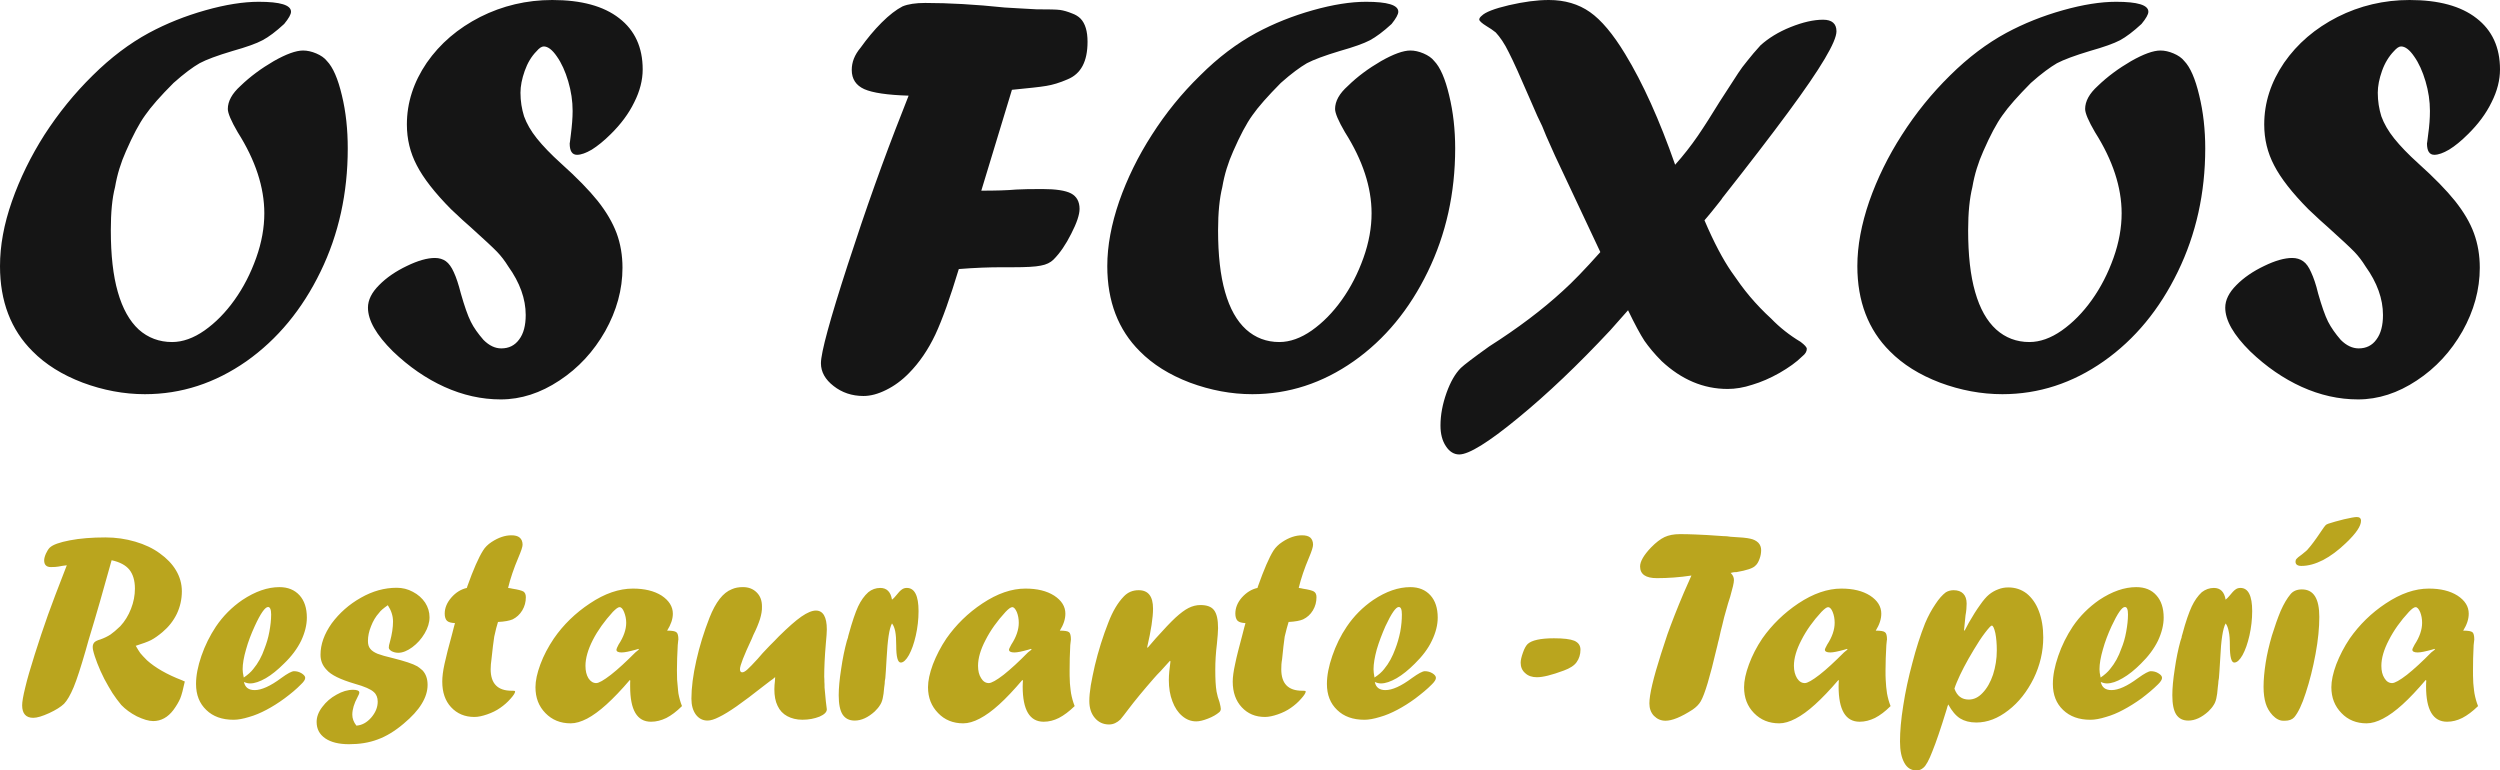
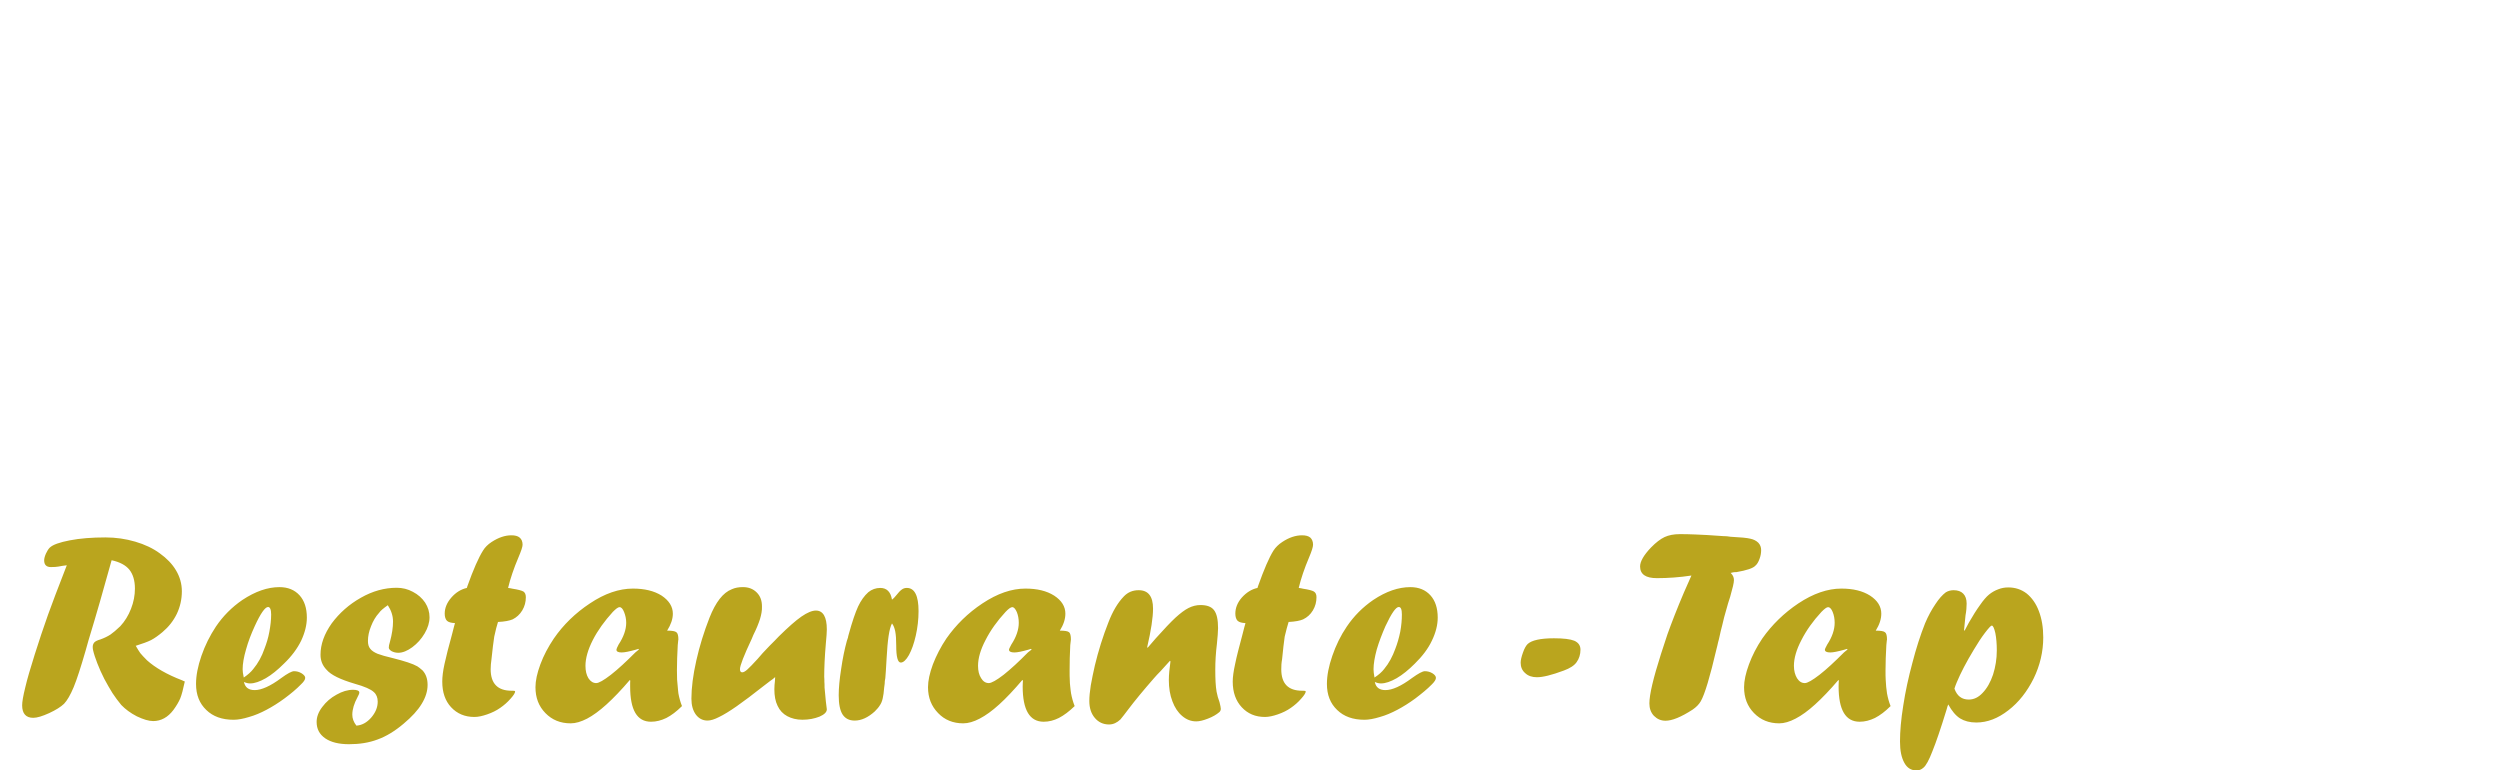
<svg xmlns="http://www.w3.org/2000/svg" version="1.1" id="Capa_1" x="0px" y="0px" width="259.535px" height="79.982px" viewBox="0 0 259.535 79.982" enable-background="new 0 0 259.535 79.982" xml:space="preserve">
  <g>
-     <path fill="#151515" d="M18.016,8.611c-1.354,1.353-2.334,2.47-2.943,3.349c-0.626,0.863-1.286,2.115-1.996,3.739   c-0.524,1.167-0.914,2.419-1.134,3.722c-0.304,1.167-0.439,2.656-0.439,4.483c0,2.571,0.236,4.703,0.727,6.411   c0.491,1.726,1.218,3.012,2.166,3.891c0.964,0.863,2.132,1.303,3.468,1.303c1.1,0,2.233-0.406,3.367-1.201   c1.15-0.812,2.182-1.861,3.112-3.164c0.931-1.302,1.675-2.757,2.25-4.364c0.575-1.607,0.846-3.164,0.846-4.635   c0-2.69-0.913-5.498-2.757-8.408c-0.693-1.184-1.032-1.996-1.032-2.419c0-0.812,0.44-1.607,1.319-2.402   c0.999-0.964,2.148-1.811,3.451-2.571c1.286-0.728,2.301-1.1,3.045-1.1c0.423,0,0.897,0.102,1.37,0.305   c0.474,0.203,0.846,0.457,1.1,0.778c0.625,0.643,1.15,1.844,1.556,3.57c0.423,1.725,0.609,3.569,0.609,5.515   c0,4.618-0.93,8.898-2.825,12.789c-1.895,3.908-4.466,7.021-7.697,9.304c-3.248,2.267-6.75,3.417-10.539,3.417   c-2.166,0-4.331-0.406-6.462-1.201c-2.131-0.812-3.857-1.895-5.193-3.248C1.133,34.24,0,31.279,0,27.625   c0-2.115,0.406-4.348,1.235-6.716c0.829-2.369,1.962-4.686,3.383-6.919c1.455-2.25,3.113-4.297,5.007-6.158   c1.895-1.878,3.84-3.333,5.836-4.416c1.827-0.981,3.772-1.759,5.87-2.351c2.097-0.592,3.941-0.88,5.531-0.88   c2.233,0,3.35,0.338,3.35,1.032c0,0.271-0.237,0.693-0.71,1.269c-0.863,0.795-1.607,1.354-2.25,1.692   c-0.626,0.338-1.675,0.71-3.113,1.116c-1.59,0.474-2.724,0.896-3.417,1.269C20.013,6.97,19.116,7.63,18.016,8.611L18.016,8.611z    M46.825,21.721c-1.691-1.708-2.876-3.231-3.553-4.551c-0.693-1.319-1.032-2.724-1.032-4.246c0-2.267,0.694-4.398,2.064-6.411   c1.387-1.996,3.231-3.569,5.549-4.754C52.171,0.592,54.674,0,57.331,0c3.011,0,5.329,0.626,6.953,1.895   c1.624,1.252,2.436,3.028,2.436,5.312c0,1.1-0.288,2.25-0.879,3.417c-0.575,1.185-1.404,2.284-2.436,3.299   c-0.694,0.694-1.371,1.235-1.962,1.607c-0.609,0.355-1.117,0.541-1.54,0.541c-0.508,0-0.761-0.389-0.761-1.184   c0,0.034,0.051-0.288,0.119-0.896c0.118-0.93,0.186-1.759,0.186-2.47c0-1.032-0.152-2.047-0.457-3.079s-0.693-1.895-1.184-2.588   c-0.474-0.694-0.931-1.032-1.354-1.032c-0.22,0-0.474,0.169-0.744,0.491c-0.542,0.542-0.947,1.235-1.235,2.047   s-0.44,1.573-0.44,2.267c0,0.879,0.135,1.691,0.373,2.453c0.27,0.744,0.71,1.522,1.336,2.301c0.626,0.778,1.455,1.641,2.504,2.588   c1.641,1.472,2.91,2.774,3.806,3.891c0.896,1.133,1.54,2.233,1.962,3.35c0.406,1.1,0.609,2.3,0.609,3.586   c0,2.267-0.609,4.466-1.793,6.581c-1.201,2.115-2.774,3.823-4.753,5.126c-1.962,1.302-3.992,1.962-6.09,1.962   c-1.996,0-3.942-0.439-5.854-1.303c-1.895-0.863-3.67-2.081-5.345-3.688c-1.726-1.709-2.588-3.214-2.588-4.534   c0-0.795,0.389-1.573,1.15-2.334c0.778-0.795,1.759-1.455,2.893-1.996c1.15-0.559,2.115-0.829,2.91-0.829   c0.44,0,0.829,0.119,1.134,0.338c0.304,0.22,0.592,0.609,0.829,1.15c0.254,0.541,0.491,1.269,0.728,2.199   c0.372,1.302,0.71,2.284,1.032,2.926c0.305,0.626,0.761,1.252,1.319,1.895c0.592,0.592,1.201,0.88,1.844,0.88   c0.795,0,1.404-0.305,1.861-0.93c0.457-0.609,0.677-1.455,0.677-2.538c0-1.675-0.609-3.367-1.811-5.042   c-0.355-0.575-0.744-1.083-1.167-1.522c-0.423-0.439-1.336-1.286-2.74-2.554C48.433,23.227,47.755,22.601,46.825,21.721   L46.825,21.721z M93.667,11.622l0.66-1.691c-2.182-0.067-3.722-0.288-4.602-0.677c-0.862-0.389-1.302-1.049-1.302-1.996   c0-0.795,0.288-1.557,0.914-2.301c0.677-0.947,1.404-1.827,2.182-2.605c0.795-0.795,1.522-1.353,2.182-1.691   c0.575-0.237,1.354-0.355,2.352-0.355c2.419,0,5.177,0.152,8.255,0.474c0.694,0.034,1.286,0.067,1.759,0.102   c0.474,0.017,0.981,0.051,1.522,0.084c1.303,0,2.115,0.017,2.47,0.068c0.355,0.051,0.778,0.169,1.269,0.372   c0.321,0.118,0.609,0.288,0.846,0.524c0.491,0.507,0.728,1.319,0.728,2.402c0,2.047-0.677,3.333-2.081,3.908   c-0.812,0.355-1.556,0.575-2.199,0.677c-0.66,0.118-1.861,0.236-3.569,0.406l-3.18,10.471c1.505,0,2.707-0.034,3.637-0.118   c0.592-0.034,1.489-0.051,2.69-0.051c1.404,0,2.418,0.152,2.994,0.457c0.576,0.305,0.88,0.846,0.88,1.607   c0,0.592-0.288,1.455-0.863,2.571c-0.558,1.116-1.167,2.013-1.844,2.689c-0.305,0.305-0.745,0.524-1.32,0.626   c-0.558,0.119-1.522,0.169-2.893,0.169h-0.406h-0.728c-1.32,0-2.808,0.051-4.483,0.187c-0.896,2.96-1.708,5.244-2.436,6.8   c-0.745,1.573-1.658,2.91-2.74,4.009c-0.745,0.761-1.54,1.336-2.369,1.743c-0.846,0.422-1.624,0.626-2.352,0.626   c-1.201,0-2.233-0.355-3.096-1.032c-0.879-0.677-1.319-1.472-1.319-2.368c0-1.1,0.93-4.517,2.792-10.252   C89.878,21.721,91.756,16.443,93.667,11.622L93.667,11.622z M132.965,8.611c-1.336,1.353-2.334,2.47-2.944,3.349   c-0.625,0.863-1.285,2.115-1.996,3.739c-0.524,1.167-0.913,2.419-1.133,3.722c-0.288,1.167-0.439,2.656-0.439,4.483   c0,2.571,0.237,4.703,0.728,6.411c0.49,1.726,1.218,3.012,2.182,3.891c0.964,0.863,2.115,1.303,3.451,1.303   c1.1,0,2.233-0.406,3.367-1.201c1.15-0.812,2.182-1.861,3.112-3.164c0.931-1.302,1.675-2.757,2.25-4.364   c0.575-1.607,0.846-3.164,0.846-4.635c0-2.69-0.914-5.498-2.757-8.408c-0.694-1.184-1.032-1.996-1.032-2.419   c0-0.812,0.44-1.607,1.336-2.402c0.981-0.964,2.131-1.811,3.435-2.571c1.286-0.728,2.3-1.1,3.044-1.1   c0.44,0,0.897,0.102,1.371,0.305c0.473,0.203,0.846,0.457,1.099,0.778c0.626,0.643,1.15,1.844,1.557,3.57   c0.422,1.725,0.626,3.569,0.626,5.515c0,4.618-0.948,8.898-2.842,12.789c-1.895,3.908-4.449,7.021-7.697,9.304   c-3.231,2.267-6.75,3.417-10.522,3.417c-2.182,0-4.331-0.406-6.479-1.201c-2.131-0.812-3.857-1.895-5.193-3.248   c-2.25-2.233-3.383-5.194-3.383-8.848c0-2.115,0.423-4.348,1.235-6.716c0.829-2.369,1.962-4.686,3.4-6.919   c1.438-2.25,3.096-4.297,5.007-6.158c1.878-1.878,3.823-3.333,5.819-4.416c1.827-0.981,3.772-1.759,5.87-2.351   c2.098-0.592,3.942-0.88,5.532-0.88c2.233,0,3.349,0.338,3.349,1.032c0,0.271-0.237,0.693-0.693,1.269   c-0.863,0.795-1.624,1.354-2.25,1.692c-0.643,0.338-1.691,0.71-3.129,1.116c-1.574,0.474-2.707,0.896-3.417,1.269   C134.978,6.97,134.064,7.63,132.965,8.611L132.965,8.611z M160.522,14.125l-0.423-1.032c-0.236-0.457-0.677-1.404-1.269-2.808   c-0.999-2.318-1.726-3.941-2.199-4.855c-0.44-0.914-0.914-1.59-1.354-2.064c-0.271-0.22-0.592-0.44-0.964-0.66   c-0.491-0.305-0.745-0.542-0.745-0.677c0-0.136,0.102-0.271,0.271-0.406c0.355-0.355,1.286-0.728,2.809-1.083   C158.188,0.186,159.558,0,160.793,0c1.658,0,3.079,0.423,4.263,1.252c1.185,0.829,2.402,2.284,3.654,4.348   c1.844,3.028,3.569,6.851,5.193,11.503c0.862-0.964,1.641-1.962,2.352-2.995c0.693-1.015,1.455-2.216,2.283-3.569   c1.049-1.624,1.692-2.622,1.929-2.977c0.237-0.373,0.559-0.795,0.947-1.269c0.372-0.474,0.829-1.015,1.354-1.59   c0.829-0.744,1.861-1.387,3.13-1.895c1.269-0.507,2.385-0.761,3.366-0.761c0.914,0,1.387,0.406,1.387,1.201   c0,0.542-0.405,1.489-1.218,2.859c-0.812,1.37-2.081,3.231-3.807,5.565c-1.708,2.318-3.992,5.295-6.834,8.898   c-0.017,0.068-0.169,0.237-0.389,0.524c-0.22,0.271-0.474,0.592-0.744,0.93c-0.288,0.338-0.508,0.626-0.711,0.846   c0.981,2.3,1.929,4.077,2.791,5.329c0.643,0.931,1.269,1.81,1.945,2.605s1.404,1.557,2.183,2.267   c0.896,0.93,1.929,1.743,3.062,2.419c0.423,0.322,0.643,0.559,0.643,0.728c0,0.271-0.151,0.524-0.473,0.778   c-0.609,0.609-1.405,1.167-2.369,1.725c-0.964,0.542-1.895,0.948-2.808,1.218c-0.914,0.304-1.776,0.44-2.571,0.44   c-2.504,0-4.787-0.964-6.852-2.893c-0.761-0.761-1.336-1.472-1.776-2.098c-0.423-0.643-0.999-1.708-1.709-3.18l-1.844,2.081   c-3.35,3.586-6.547,6.631-9.609,9.135c-3.045,2.504-5.075,3.756-6.073,3.756c-0.541,0-1.015-0.288-1.387-0.863   c-0.372-0.558-0.559-1.269-0.559-2.131c0-1.133,0.22-2.25,0.626-3.4c0.406-1.133,0.897-1.996,1.489-2.588   c0.354-0.338,1.336-1.083,2.943-2.233c2.978-1.895,5.532-3.823,7.646-5.769c0.964-0.863,2.267-2.199,3.891-4.026l-4.703-9.998   L160.522,14.125z M210.832,8.611c-1.336,1.353-2.334,2.47-2.943,3.349c-0.626,0.863-1.285,2.115-1.996,3.739   c-0.524,1.167-0.913,2.419-1.133,3.722c-0.288,1.167-0.44,2.656-0.44,4.483c0,2.571,0.236,4.703,0.728,6.411   c0.49,1.726,1.218,3.012,2.183,3.891c0.964,0.863,2.114,1.303,3.45,1.303c1.1,0,2.233-0.406,3.366-1.201   c1.15-0.812,2.183-1.861,3.113-3.164c0.931-1.302,1.675-2.757,2.25-4.364c0.575-1.607,0.846-3.164,0.846-4.635   c0-2.69-0.913-5.498-2.757-8.408c-0.694-1.184-1.032-1.996-1.032-2.419c0-0.812,0.439-1.607,1.319-2.402   c0.998-0.964,2.148-1.811,3.451-2.571c1.285-0.728,2.3-1.1,3.045-1.1c0.439,0,0.896,0.102,1.37,0.305s0.846,0.457,1.1,0.778   c0.626,0.643,1.15,1.844,1.557,3.57c0.423,1.725,0.626,3.569,0.626,5.515c0,4.618-0.948,8.898-2.843,12.789   c-1.895,3.908-4.449,7.021-7.697,9.304c-3.23,2.267-6.749,3.417-10.521,3.417c-2.183,0-4.348-0.406-6.479-1.201   c-2.131-0.812-3.857-1.895-5.193-3.248c-2.25-2.233-3.383-5.194-3.383-8.848c0-2.115,0.422-4.348,1.234-6.716   c0.829-2.369,1.963-4.686,3.4-6.919c1.438-2.25,3.096-4.297,4.99-6.158c1.895-1.878,3.84-3.333,5.836-4.416   c1.827-0.981,3.772-1.759,5.871-2.351c2.098-0.592,3.941-0.88,5.531-0.88c2.233,0,3.35,0.338,3.35,1.032   c0,0.271-0.237,0.693-0.711,1.269c-0.862,0.795-1.606,1.354-2.232,1.692c-0.643,0.338-1.692,0.71-3.13,1.116   c-1.573,0.474-2.706,0.896-3.417,1.269C212.845,6.97,211.932,7.63,210.832,8.611L210.832,8.611z M239.642,21.721   c-1.692-1.708-2.876-3.231-3.553-4.551c-0.693-1.319-1.031-2.724-1.031-4.246c0-2.267,0.693-4.398,2.063-6.411   c1.387-1.996,3.23-3.569,5.549-4.754C244.987,0.592,247.49,0,250.146,0c3.011,0,5.329,0.626,6.952,1.895   c1.625,1.252,2.437,3.028,2.437,5.312c0,1.1-0.287,2.25-0.88,3.417c-0.575,1.185-1.403,2.284-2.436,3.299   c-0.693,0.694-1.354,1.235-1.962,1.607c-0.609,0.355-1.117,0.541-1.54,0.541c-0.507,0-0.762-0.389-0.762-1.184   c0,0.034,0.051-0.288,0.119-0.896c0.136-0.93,0.187-1.759,0.187-2.47c0-1.032-0.152-2.047-0.457-3.079s-0.693-1.895-1.185-2.588   c-0.474-0.694-0.93-1.032-1.354-1.032c-0.22,0-0.457,0.169-0.744,0.491c-0.524,0.542-0.947,1.235-1.234,2.047   c-0.288,0.812-0.44,1.573-0.44,2.267c0,0.879,0.135,1.691,0.372,2.453c0.271,0.744,0.711,1.522,1.337,2.301   c0.626,0.778,1.454,1.641,2.504,2.588c1.641,1.472,2.909,2.774,3.806,3.891c0.896,1.133,1.557,2.233,1.963,3.35   c0.405,1.1,0.608,2.3,0.608,3.586c0,2.267-0.608,4.466-1.793,6.581c-1.201,2.115-2.774,3.823-4.753,5.126   c-1.963,1.302-3.993,1.962-6.091,1.962c-1.996,0-3.941-0.439-5.853-1.303c-1.895-0.863-3.671-2.081-5.347-3.688   c-1.725-1.709-2.588-3.214-2.588-4.534c0-0.795,0.39-1.573,1.15-2.334c0.778-0.795,1.76-1.455,2.894-1.996   c1.149-0.559,2.114-0.829,2.909-0.829c0.439,0,0.829,0.119,1.133,0.338c0.322,0.22,0.593,0.609,0.829,1.15   c0.254,0.541,0.508,1.269,0.728,2.199c0.372,1.302,0.711,2.284,1.032,2.926c0.321,0.626,0.761,1.252,1.319,1.895   c0.592,0.592,1.218,0.88,1.86,0.88c0.778,0,1.404-0.305,1.845-0.93c0.456-0.609,0.676-1.455,0.676-2.538   c0-1.675-0.608-3.367-1.81-5.042c-0.355-0.575-0.744-1.083-1.167-1.522c-0.423-0.439-1.337-1.286-2.741-2.554   C241.248,23.227,240.571,22.601,239.642,21.721L239.642,21.721z" />
    <path fill="#BAA51E" d="M6.563,59.648l0.372-0.964c-0.288,0.034-0.575,0.068-0.879,0.135c-0.186,0.034-0.44,0.051-0.778,0.051   c-0.457,0-0.693-0.236-0.693-0.693c0-0.204,0.067-0.44,0.186-0.71c0.118-0.254,0.253-0.474,0.389-0.609   c0.338-0.322,1.032-0.559,2.081-0.762s2.284-0.304,3.705-0.304c1.083,0,2.115,0.152,3.096,0.44   c0.981,0.287,1.844,0.693,2.554,1.218c0.71,0.507,1.286,1.099,1.675,1.759c0.406,0.677,0.609,1.405,0.609,2.183   c0,0.829-0.186,1.624-0.524,2.335c-0.355,0.727-0.846,1.353-1.489,1.895c-0.423,0.355-0.829,0.643-1.184,0.829   c-0.372,0.186-0.896,0.372-1.59,0.592c0.187,0.321,0.338,0.575,0.474,0.761c0.136,0.169,0.373,0.423,0.694,0.744   c0.846,0.761,2.064,1.472,3.654,2.08c0.068,0.035,0.169,0.086,0.271,0.119c-0.169,0.795-0.322,1.388-0.474,1.759   c-0.152,0.355-0.389,0.762-0.711,1.201c-0.575,0.762-1.286,1.15-2.097,1.15c-0.457,0-1.015-0.169-1.692-0.49   c-0.66-0.338-1.201-0.744-1.624-1.184c-0.321-0.39-0.626-0.796-0.914-1.235c-0.271-0.439-0.558-0.931-0.846-1.472   c-0.288-0.559-0.524-1.1-0.728-1.624c-0.203-0.524-0.355-0.981-0.44-1.37c-0.017-0.085-0.034-0.187-0.034-0.322   c0-0.203,0.068-0.355,0.169-0.474c0.119-0.118,0.322-0.22,0.626-0.304c0.423-0.152,0.762-0.322,1.049-0.508   c0.27-0.186,0.609-0.474,1.015-0.862c0.474-0.508,0.846-1.117,1.116-1.811c0.271-0.693,0.406-1.387,0.406-2.098   c0-0.846-0.203-1.489-0.575-1.962c-0.389-0.473-0.998-0.795-1.844-0.981c-0.812,2.943-1.607,5.718-2.402,8.323l-0.305,1.083   c-0.49,1.691-0.896,2.96-1.234,3.773c-0.339,0.812-0.677,1.387-0.999,1.725c-0.338,0.321-0.846,0.643-1.54,0.965   c-0.71,0.321-1.251,0.49-1.658,0.49c-0.761,0-1.15-0.439-1.15-1.303c0-0.355,0.102-0.964,0.321-1.844   c0.203-0.88,0.541-2.014,0.981-3.417c0.44-1.421,0.914-2.791,1.387-4.144C5.481,62.457,6.005,61.069,6.563,59.648L6.563,59.648z    M25.307,70.339c0.423-0.287,0.761-0.592,0.981-0.879c0.507-0.609,0.896-1.319,1.167-2.115c0.203-0.524,0.389-1.099,0.508-1.759   c0.118-0.644,0.186-1.235,0.186-1.793c0-0.524-0.118-0.778-0.321-0.778c-0.304,0-0.778,0.66-1.387,1.997   c-0.373,0.812-0.677,1.606-0.897,2.401c-0.237,0.813-0.355,1.506-0.355,2.064C25.189,69.68,25.223,69.967,25.307,70.339   L25.307,70.339z M25.324,70.796c0.119,0.559,0.474,0.846,1.117,0.846c0.693,0,1.624-0.406,2.757-1.252   c0.643-0.474,1.1-0.71,1.319-0.71c0.288,0,0.542,0.067,0.795,0.22c0.237,0.152,0.373,0.305,0.373,0.474s-0.136,0.39-0.423,0.659   c-0.49,0.508-1.065,0.981-1.725,1.472c-0.643,0.474-1.269,0.863-1.878,1.185s-1.201,0.575-1.81,0.745   c-0.609,0.186-1.133,0.287-1.607,0.287c-1.185,0-2.132-0.339-2.825-1.016c-0.71-0.677-1.066-1.572-1.066-2.706   c0-0.862,0.186-1.827,0.558-2.91c0.373-1.082,0.88-2.098,1.506-3.044c0.745-1.1,1.658-2.014,2.741-2.758   c1.353-0.896,2.622-1.336,3.857-1.336c0.879,0,1.573,0.288,2.081,0.846c0.507,0.558,0.761,1.336,0.761,2.317   c0,0.761-0.203,1.573-0.592,2.402c-0.406,0.829-0.998,1.625-1.793,2.385c-0.643,0.643-1.269,1.15-1.877,1.505   c-0.626,0.356-1.167,0.542-1.624,0.542C25.764,70.949,25.544,70.898,25.324,70.796L25.324,70.796z M36.997,75.33   c0.558-0.033,1.066-0.305,1.522-0.812c0.457-0.524,0.693-1.083,0.693-1.675c0-0.423-0.135-0.761-0.406-0.998   c-0.304-0.287-0.947-0.575-1.979-0.863c-1.489-0.439-2.47-0.913-2.927-1.454c-0.423-0.44-0.626-0.947-0.626-1.557   c0-1.083,0.389-2.165,1.167-3.265c0.795-1.066,1.793-1.962,3.028-2.656c1.218-0.693,2.453-1.032,3.705-1.032   c0.609,0,1.167,0.135,1.691,0.423c0.524,0.271,0.947,0.643,1.269,1.117c0.304,0.473,0.457,0.981,0.457,1.522   c0,0.541-0.169,1.1-0.507,1.675s-0.762,1.048-1.286,1.438c-0.508,0.373-0.998,0.575-1.455,0.575c-0.271,0-0.49-0.067-0.693-0.169   c-0.187-0.118-0.288-0.237-0.288-0.372s0.034-0.338,0.118-0.592c0.22-0.812,0.321-1.505,0.321-2.114   c0-0.592-0.186-1.15-0.541-1.692c-0.457,0.322-0.762,0.575-0.896,0.778c-0.372,0.406-0.643,0.88-0.846,1.405   c-0.22,0.541-0.321,1.048-0.321,1.522c0,0.339,0.067,0.609,0.237,0.812c0.152,0.203,0.406,0.373,0.761,0.524   c0.355,0.135,0.88,0.288,1.607,0.457c1.201,0.304,2.047,0.575,2.521,0.846c0.119,0.084,0.305,0.203,0.542,0.423   c0.355,0.389,0.524,0.88,0.524,1.506c0,0.643-0.203,1.302-0.609,1.962c-0.406,0.677-1.032,1.354-1.878,2.064   c-0.896,0.761-1.81,1.319-2.707,1.641c-0.896,0.338-1.878,0.49-2.96,0.49c-1.049,0-1.878-0.202-2.47-0.608   c-0.609-0.424-0.896-0.981-0.896-1.709c0-0.507,0.186-1.031,0.592-1.557c0.389-0.524,0.88-0.947,1.472-1.269   c0.592-0.339,1.167-0.508,1.725-0.508c0.423,0,0.643,0.102,0.643,0.288c0,0.102-0.068,0.254-0.186,0.474   c-0.355,0.659-0.542,1.269-0.542,1.827C36.574,74.585,36.709,74.958,36.997,75.33L36.997,75.33z M48.466,61.035l0.051-0.169   c0.626-1.759,1.167-2.978,1.624-3.705c0.203-0.338,0.507-0.643,0.896-0.896c0.727-0.474,1.404-0.693,2.047-0.693   c0.372,0,0.66,0.067,0.863,0.236s0.304,0.423,0.304,0.744c0,0.221-0.152,0.66-0.439,1.336c-0.474,1.117-0.829,2.166-1.066,3.146   c0.169,0.017,0.321,0.051,0.474,0.084c0.559,0.085,0.931,0.187,1.116,0.288c0.169,0.118,0.254,0.304,0.254,0.592   c0,0.491-0.118,0.947-0.372,1.37c-0.254,0.423-0.592,0.727-0.998,0.93c-0.321,0.136-0.812,0.237-1.522,0.271   c-0.118,0.372-0.254,0.879-0.389,1.522c-0.084,0.559-0.186,1.336-0.288,2.352c-0.051,0.355-0.084,0.693-0.084,1.032   c0,1.488,0.728,2.232,2.165,2.232h0.085h0.051c0.169,0,0.237,0.018,0.237,0.085c0,0.136-0.152,0.389-0.474,0.744   c-0.322,0.372-0.677,0.677-1.066,0.947c-0.406,0.287-0.863,0.508-1.354,0.677c-0.49,0.169-0.93,0.271-1.336,0.271   c-0.981,0-1.793-0.339-2.419-1.016c-0.609-0.66-0.913-1.54-0.913-2.655c0-0.475,0.067-1.083,0.236-1.845   c0.169-0.761,0.423-1.793,0.778-3.062c0.051-0.237,0.118-0.474,0.186-0.728c0.068-0.254,0.102-0.389,0.119-0.44   c-0.389-0.017-0.66-0.084-0.829-0.237c-0.152-0.152-0.237-0.406-0.237-0.744c0-0.592,0.237-1.15,0.694-1.675   C47.316,61.509,47.857,61.171,48.466,61.035L48.466,61.035z M66.279,67.362l-0.271,0.084c-0.677,0.187-1.167,0.288-1.472,0.288   c-0.373,0-0.542-0.101-0.542-0.288c0-0.068,0.068-0.237,0.22-0.524c0.524-0.796,0.795-1.557,0.795-2.267   c0-0.406-0.084-0.778-0.22-1.117c-0.135-0.338-0.288-0.508-0.474-0.508c-0.152,0-0.372,0.169-0.693,0.491   c-0.863,0.948-1.573,1.929-2.081,2.927c-0.508,0.998-0.761,1.895-0.761,2.673c0,0.524,0.101,0.947,0.304,1.285   c0.22,0.339,0.491,0.508,0.812,0.508c0.271,0,0.778-0.288,1.522-0.862c0.761-0.592,1.59-1.371,2.538-2.318l0.372-0.305   L66.279,67.362z M65.434,70.593v0.068l-0.051-0.068c-0.88,1.032-1.691,1.878-2.419,2.537c-0.728,0.66-1.404,1.15-2.013,1.473   c-0.626,0.321-1.184,0.49-1.708,0.49c-1.066,0-1.929-0.355-2.622-1.065c-0.694-0.711-1.032-1.591-1.032-2.689   c0-0.66,0.169-1.456,0.508-2.369c0.338-0.914,0.812-1.81,1.404-2.689c0.981-1.421,2.233-2.64,3.739-3.637   c1.54-1.032,3.028-1.54,4.466-1.54c1.201,0,2.199,0.237,2.978,0.728c0.761,0.507,1.167,1.133,1.167,1.878   c0,0.558-0.203,1.133-0.592,1.759c0.507,0,0.829,0.051,0.964,0.17c0.135,0.101,0.203,0.354,0.203,0.761   c0-0.034-0.034,0.152-0.067,0.575c-0.051,0.93-0.084,1.811-0.084,2.622c0,0.423,0.017,0.744,0.017,0.964   c0.017,0.221,0.034,0.474,0.068,0.745c0.017,0.287,0.051,0.507,0.067,0.677c0.084,0.456,0.203,0.896,0.372,1.319   c-0.558,0.559-1.099,0.964-1.624,1.234c-0.524,0.254-1.048,0.39-1.59,0.39c-1.455,0-2.166-1.219-2.166-3.654   C65.417,70.982,65.417,70.763,65.434,70.593L65.434,70.593z M80.473,70.289l-0.237,0.203c-0.05,0.017-0.372,0.271-0.947,0.71   c-1.133,0.897-2.063,1.591-2.808,2.115c-0.727,0.508-1.336,0.88-1.827,1.117c-0.491,0.253-0.896,0.371-1.201,0.371   c-0.508,0-0.914-0.22-1.218-0.626c-0.304-0.423-0.457-0.964-0.457-1.641c0-1.133,0.169-2.452,0.507-3.958s0.795-2.978,1.37-4.45   c0.643-1.624,1.404-2.605,2.318-2.96c0.338-0.152,0.71-0.22,1.15-0.22c0.592,0,1.066,0.186,1.438,0.559   c0.372,0.372,0.542,0.845,0.542,1.455c0.017,0.406-0.068,0.846-0.203,1.302c-0.152,0.474-0.372,1.016-0.694,1.658l-0.169,0.406   c-0.812,1.725-1.218,2.774-1.218,3.13c0,0.22,0.068,0.338,0.237,0.338c0.136,0,0.321-0.102,0.542-0.305s0.575-0.558,1.049-1.083   c0.288-0.355,0.71-0.812,1.235-1.353l0.524-0.525l0.457-0.474c0.964-0.947,1.726-1.624,2.335-2.047   c0.609-0.423,1.116-0.626,1.505-0.626c0.745,0,1.133,0.66,1.133,1.962c0,0.271-0.034,0.761-0.101,1.455   c-0.119,1.371-0.169,2.503-0.169,3.452c0.017,0.186,0.017,0.371,0.017,0.524c0.017,0.152,0.017,0.354,0.017,0.592   c0.068,0.643,0.102,1.116,0.136,1.455c0.067,0.541,0.101,0.812,0.101,0.812c0,0.288-0.254,0.541-0.761,0.761   c-0.524,0.204-1.1,0.322-1.776,0.322c-0.609,0-1.133-0.136-1.573-0.372c-0.439-0.237-0.778-0.593-0.998-1.065   c-0.237-0.475-0.338-1.05-0.338-1.726c0-0.085,0-0.22,0.017-0.44C80.438,70.898,80.456,70.626,80.473,70.289L80.473,70.289z    M91.908,70.407l-0.051,0.288c0,0.152-0.017,0.389-0.067,0.677c-0.034,0.474-0.085,0.846-0.153,1.133   c-0.067,0.305-0.169,0.542-0.304,0.729c-0.119,0.202-0.305,0.405-0.524,0.626c-0.693,0.626-1.387,0.946-2.081,0.946   c-0.576,0-0.981-0.22-1.252-0.626c-0.271-0.423-0.406-1.082-0.406-2.013c0-0.728,0.084-1.641,0.254-2.724   c0.152-1.065,0.355-2.047,0.592-2.91l0.118-0.355c0-0.051,0.034-0.186,0.084-0.355c0.355-1.286,0.677-2.233,0.964-2.859   c0.288-0.609,0.643-1.116,1.066-1.489c0.355-0.287,0.778-0.44,1.235-0.44c0.677,0,1.083,0.406,1.218,1.218   c0.136-0.102,0.271-0.237,0.389-0.389c0.271-0.339,0.474-0.559,0.626-0.66c0.152-0.119,0.338-0.17,0.524-0.17   c0.812,0,1.218,0.813,1.218,2.402c0,0.88-0.101,1.726-0.288,2.554c-0.186,0.812-0.422,1.489-0.71,2.013   c-0.288,0.507-0.576,0.779-0.846,0.779c-0.321,0-0.474-0.593-0.474-1.776c0-0.626-0.034-1.117-0.102-1.456   c-0.067-0.355-0.186-0.643-0.338-0.829c-0.288,0.524-0.457,1.726-0.558,3.62C91.976,69.426,91.942,70.12,91.908,70.407   L91.908,70.407z M107.032,67.362l-0.271,0.084c-0.66,0.187-1.15,0.288-1.455,0.288c-0.372,0-0.558-0.101-0.558-0.288   c0-0.068,0.084-0.237,0.237-0.524c0.524-0.796,0.778-1.557,0.778-2.267c0-0.406-0.067-0.778-0.203-1.117   c-0.152-0.338-0.304-0.508-0.473-0.508c-0.152,0-0.389,0.169-0.694,0.491c-0.879,0.948-1.573,1.929-2.081,2.927   c-0.525,0.998-0.778,1.895-0.778,2.673c0,0.524,0.102,0.947,0.322,1.285c0.203,0.339,0.473,0.508,0.795,0.508   c0.271,0,0.795-0.288,1.539-0.862c0.745-0.592,1.59-1.371,2.521-2.318l0.389-0.305L107.032,67.362z M106.203,70.593v0.068   l-0.068-0.068c-0.879,1.032-1.674,1.878-2.402,2.537c-0.728,0.66-1.404,1.15-2.03,1.473c-0.609,0.321-1.184,0.49-1.708,0.49   c-1.049,0-1.928-0.355-2.605-1.065c-0.694-0.711-1.049-1.591-1.049-2.689c0-0.66,0.169-1.456,0.507-2.369   c0.355-0.914,0.812-1.81,1.404-2.689c0.998-1.421,2.233-2.64,3.738-3.637c1.557-1.032,3.028-1.54,4.466-1.54   c1.218,0,2.199,0.237,2.978,0.728c0.778,0.507,1.167,1.133,1.167,1.878c0,0.558-0.186,1.133-0.575,1.759   c0.507,0,0.829,0.051,0.964,0.17c0.118,0.101,0.186,0.354,0.186,0.761c0-0.034-0.017,0.152-0.068,0.575   c-0.05,0.93-0.067,1.811-0.067,2.622c0,0.423,0,0.744,0.017,0.964c0,0.221,0.017,0.474,0.05,0.745   c0.034,0.287,0.051,0.507,0.084,0.677c0.085,0.456,0.203,0.896,0.373,1.319c-0.575,0.559-1.117,0.964-1.641,1.234   c-0.507,0.254-1.032,0.39-1.573,0.39c-1.455,0-2.182-1.219-2.182-3.654C106.169,70.982,106.186,70.763,106.203,70.593   L106.203,70.593z M119.144,67.244l0.846-0.98c0.863-0.965,1.54-1.675,2.047-2.149c0.507-0.457,0.947-0.795,1.353-0.998   s0.812-0.305,1.235-0.305c0.66,0,1.133,0.169,1.404,0.524c0.288,0.373,0.423,0.981,0.423,1.878c0,0.373-0.051,0.913-0.119,1.624   c-0.118,0.948-0.169,1.844-0.169,2.69c0,0.947,0.034,1.708,0.135,2.283c0.067,0.355,0.169,0.728,0.304,1.083   c0.085,0.339,0.135,0.575,0.135,0.693c0,0.152-0.067,0.271-0.169,0.355c-0.304,0.254-0.677,0.474-1.167,0.66   c-0.474,0.186-0.88,0.287-1.218,0.287c-0.541,0-1.015-0.186-1.455-0.559c-0.44-0.372-0.778-0.879-1.015-1.522   c-0.254-0.659-0.372-1.387-0.372-2.216c0-0.541,0.068-1.184,0.169-1.929l-0.051-0.067c-0.406,0.457-0.728,0.813-0.981,1.083   c-0.254,0.253-0.491,0.507-0.694,0.744c-1.065,1.218-1.962,2.301-2.689,3.265c-0.288,0.39-0.542,0.71-0.778,0.998   c-0.355,0.338-0.744,0.524-1.184,0.524c-0.609,0-1.1-0.237-1.472-0.677c-0.389-0.456-0.575-1.049-0.575-1.759   c0-0.44,0.051-0.981,0.152-1.624c0.118-0.644,0.253-1.337,0.423-2.064c0.169-0.727,0.389-1.488,0.626-2.267   c0.237-0.761,0.507-1.505,0.778-2.199c0.439-1.15,0.981-2.063,1.607-2.706c0.423-0.44,0.93-0.643,1.539-0.643   c0.999,0,1.489,0.643,1.489,1.912c0,0.93-0.203,2.267-0.609,4.009L119.144,67.244z M130.546,61.035l0.05-0.169   c0.626-1.759,1.15-2.978,1.607-3.705c0.22-0.338,0.524-0.643,0.914-0.896c0.71-0.474,1.404-0.693,2.047-0.693   c0.372,0,0.66,0.067,0.862,0.236c0.186,0.169,0.287,0.423,0.287,0.744c0,0.221-0.135,0.66-0.422,1.336   c-0.474,1.117-0.829,2.166-1.066,3.146c0.152,0.017,0.322,0.051,0.457,0.084c0.575,0.085,0.947,0.187,1.116,0.288   c0.187,0.118,0.271,0.304,0.271,0.592c0,0.491-0.119,0.947-0.373,1.37c-0.253,0.423-0.592,0.727-1.015,0.93   c-0.305,0.136-0.813,0.237-1.506,0.271c-0.119,0.372-0.254,0.879-0.406,1.522c-0.084,0.559-0.169,1.336-0.271,2.352   c-0.068,0.355-0.084,0.693-0.084,1.032c0,1.488,0.71,2.232,2.166,2.232h0.084h0.034c0.169,0,0.254,0.018,0.254,0.085   c0,0.136-0.152,0.389-0.474,0.744c-0.321,0.372-0.676,0.677-1.065,0.947c-0.406,0.287-0.863,0.508-1.353,0.677   c-0.491,0.169-0.948,0.271-1.337,0.271c-0.998,0-1.793-0.339-2.419-1.016c-0.609-0.66-0.93-1.54-0.93-2.655   c0-0.475,0.084-1.083,0.253-1.845c0.152-0.761,0.423-1.793,0.762-3.062c0.067-0.237,0.118-0.474,0.186-0.728   c0.068-0.254,0.119-0.389,0.119-0.44c-0.372-0.017-0.643-0.084-0.812-0.237c-0.152-0.152-0.237-0.406-0.237-0.744   c0-0.592,0.22-1.15,0.677-1.675C129.396,61.509,129.92,61.171,130.546,61.035L130.546,61.035z M142.692,70.339   c0.44-0.287,0.778-0.592,0.998-0.879c0.508-0.609,0.879-1.319,1.167-2.115c0.203-0.524,0.372-1.099,0.508-1.759   c0.118-0.644,0.169-1.235,0.169-1.793c0-0.524-0.102-0.778-0.322-0.778c-0.304,0-0.761,0.66-1.387,1.997   c-0.355,0.812-0.66,1.606-0.896,2.401c-0.22,0.813-0.338,1.506-0.338,2.064C142.59,69.68,142.624,69.967,142.692,70.339   L142.692,70.339z M142.726,70.796c0.102,0.559,0.473,0.846,1.099,0.846c0.71,0,1.625-0.406,2.758-1.252   c0.66-0.474,1.099-0.71,1.336-0.71c0.271,0,0.542,0.067,0.795,0.22c0.237,0.152,0.355,0.305,0.355,0.474s-0.136,0.39-0.406,0.659   c-0.491,0.508-1.083,0.981-1.726,1.472c-0.643,0.474-1.269,0.863-1.878,1.185c-0.609,0.321-1.201,0.575-1.81,0.745   c-0.609,0.186-1.15,0.287-1.607,0.287c-1.184,0-2.132-0.339-2.825-1.016c-0.71-0.677-1.065-1.572-1.065-2.706   c0-0.862,0.186-1.827,0.559-2.91c0.372-1.082,0.862-2.098,1.505-3.044c0.744-1.1,1.658-2.014,2.74-2.758   c1.336-0.896,2.622-1.336,3.857-1.336c0.88,0,1.573,0.288,2.081,0.846c0.507,0.558,0.761,1.336,0.761,2.317   c0,0.761-0.203,1.573-0.609,2.402c-0.389,0.829-0.998,1.625-1.776,2.385c-0.643,0.643-1.269,1.15-1.877,1.505   c-0.626,0.356-1.167,0.542-1.624,0.542C143.148,70.949,142.946,70.898,142.726,70.796L142.726,70.796z M159.558,70.306   c-0.507,0-0.913-0.136-1.218-0.424c-0.321-0.271-0.474-0.643-0.474-1.082c0-0.271,0.085-0.626,0.237-1.049   c0.152-0.44,0.321-0.728,0.491-0.896c0.423-0.389,1.336-0.592,2.724-0.592c0.998,0,1.692,0.084,2.114,0.253   c0.423,0.186,0.643,0.491,0.643,0.93c0,0.491-0.135,0.931-0.405,1.303c-0.237,0.338-0.677,0.626-1.319,0.862   C161.081,70.086,160.167,70.306,159.558,70.306L159.558,70.306z M178.64,65.501l-0.135,0.609c-0.051,0.22-0.085,0.389-0.136,0.542   c-0.033,0.135-0.067,0.271-0.084,0.372c-0.034,0.102-0.051,0.22-0.085,0.338c-0.677,2.893-1.218,4.72-1.641,5.447   c-0.187,0.321-0.475,0.609-0.846,0.863c-1.201,0.778-2.132,1.15-2.809,1.15c-0.474,0-0.863-0.169-1.202-0.508   c-0.321-0.338-0.473-0.778-0.473-1.286c0-0.93,0.406-2.622,1.201-5.125c0.254-0.778,0.474-1.471,0.677-2.063   c0.203-0.575,0.456-1.235,0.744-1.979c0.287-0.728,0.609-1.523,0.964-2.352c0.372-0.829,0.626-1.404,0.778-1.76   c-1.234,0.187-2.436,0.271-3.586,0.271c-1.167,0-1.743-0.406-1.743-1.218c0-0.508,0.373-1.167,1.133-1.962   c0.508-0.524,0.981-0.88,1.404-1.083c0.439-0.203,0.965-0.305,1.573-0.305c0.406,0,0.947,0,1.624,0.034   c0.693,0.017,1.658,0.085,2.876,0.169l0.405,0.017l0.373,0.051c1.049,0.051,1.726,0.118,2.063,0.203   c0.321,0.068,0.608,0.204,0.829,0.423c0.203,0.22,0.287,0.474,0.287,0.761s-0.051,0.609-0.169,0.914   c-0.118,0.321-0.254,0.558-0.423,0.694c-0.236,0.27-0.896,0.49-1.979,0.676c-0.102,0-0.202,0-0.305,0.017l-0.287,0.067   c0.236,0.22,0.339,0.474,0.339,0.745c0,0.27-0.136,0.845-0.39,1.726c-0.085,0.203-0.288,0.913-0.626,2.131l-0.203,0.845   L178.64,65.501z M191.75,67.362l-0.271,0.084c-0.677,0.187-1.167,0.288-1.472,0.288c-0.372,0-0.559-0.101-0.559-0.288   c0-0.068,0.085-0.237,0.237-0.524c0.524-0.796,0.778-1.557,0.778-2.267c0-0.406-0.067-0.778-0.203-1.117   c-0.135-0.338-0.305-0.508-0.474-0.508c-0.152,0-0.372,0.169-0.693,0.491c-0.88,0.948-1.574,1.929-2.081,2.927   c-0.524,0.998-0.778,1.895-0.778,2.673c0,0.524,0.119,0.947,0.321,1.285c0.22,0.339,0.475,0.508,0.813,0.508   c0.271,0,0.777-0.288,1.522-0.862c0.761-0.592,1.59-1.371,2.537-2.318l0.372-0.305L191.75,67.362z M190.904,70.593v0.068   l-0.051-0.068c-0.88,1.032-1.691,1.878-2.419,2.537c-0.728,0.66-1.403,1.15-2.029,1.473c-0.609,0.321-1.185,0.49-1.692,0.49   c-1.065,0-1.929-0.355-2.622-1.065c-0.693-0.711-1.032-1.591-1.032-2.689c0-0.66,0.169-1.456,0.508-2.369   c0.338-0.914,0.795-1.81,1.387-2.689c0.999-1.421,2.251-2.64,3.739-3.637c1.557-1.032,3.045-1.54,4.466-1.54   c1.218,0,2.199,0.237,2.978,0.728c0.778,0.507,1.167,1.133,1.167,1.878c0,0.558-0.187,1.133-0.575,1.759   c0.508,0,0.829,0.051,0.964,0.17c0.136,0.101,0.204,0.354,0.204,0.761c0-0.034-0.034,0.152-0.068,0.575   c-0.051,0.93-0.085,1.811-0.085,2.622c0,0.423,0,0.744,0.018,0.964c0.017,0.221,0.034,0.474,0.051,0.745   c0.034,0.287,0.067,0.507,0.085,0.677c0.084,0.456,0.202,0.896,0.371,1.319c-0.558,0.559-1.099,0.964-1.623,1.234   c-0.524,0.254-1.05,0.39-1.591,0.39c-1.455,0-2.182-1.219-2.182-3.654C190.871,70.982,190.888,70.763,190.904,70.593   L190.904,70.593z M202.898,71.49c0.271,0.762,0.762,1.134,1.488,1.134c0.524,0,0.999-0.221,1.438-0.693   c0.456-0.474,0.812-1.1,1.082-1.895c0.254-0.796,0.39-1.642,0.39-2.504c0-0.711-0.051-1.303-0.152-1.81   c-0.118-0.508-0.237-0.779-0.372-0.779c-0.085,0-0.322,0.254-0.711,0.762c-0.372,0.49-0.761,1.082-1.15,1.742   c-0.777,1.285-1.37,2.419-1.776,3.4C203.034,71.101,202.949,71.304,202.898,71.49L202.898,71.49z M203.947,65.484l0.439-0.829   c0.424-0.745,0.813-1.354,1.168-1.844c0.338-0.491,0.659-0.862,0.93-1.083c0.288-0.237,0.609-0.423,0.981-0.558   c0.305-0.119,0.643-0.187,1.016-0.187c0.727,0,1.353,0.204,1.911,0.626c0.541,0.44,0.98,1.049,1.269,1.827   c0.305,0.795,0.457,1.709,0.457,2.74c0,1.472-0.339,2.91-0.998,4.263c-0.677,1.354-1.54,2.47-2.622,3.299   c-1.083,0.846-2.183,1.269-3.333,1.269c-0.677,0-1.235-0.152-1.675-0.423c-0.456-0.287-0.862-0.777-1.234-1.455l-0.085,0.221   l-0.085,0.304c-0.608,1.979-1.099,3.418-1.472,4.331c-0.354,0.931-0.677,1.506-0.93,1.709c-0.221,0.202-0.457,0.287-0.728,0.287   c-0.541,0-0.965-0.254-1.252-0.778c-0.305-0.541-0.457-1.269-0.457-2.216c0-1.049,0.102-2.283,0.338-3.738   c0.221-1.455,0.542-2.927,0.948-4.433c0.389-1.505,0.828-2.875,1.319-4.11c0.321-0.761,0.677-1.404,1.065-1.979   c0.372-0.575,0.745-0.981,1.083-1.235c0.254-0.152,0.524-0.22,0.813-0.22c0.439,0,0.761,0.118,0.997,0.355   c0.237,0.237,0.355,0.592,0.355,1.032c0,0.372-0.033,0.778-0.118,1.235c-0.051,0.44-0.102,0.947-0.152,1.522L203.947,65.484z" />
-     <path fill="#BAA51E" d="M218.073,70.339c0.422-0.287,0.761-0.592,0.98-0.879c0.508-0.609,0.896-1.319,1.167-2.115   c0.221-0.524,0.39-1.099,0.508-1.759c0.118-0.644,0.186-1.235,0.186-1.793c0-0.524-0.101-0.778-0.32-0.778   c-0.306,0-0.762,0.66-1.388,1.997c-0.372,0.812-0.677,1.606-0.896,2.401c-0.236,0.813-0.355,1.506-0.355,2.064   C217.954,69.68,217.988,69.967,218.073,70.339L218.073,70.339z M218.09,70.796c0.118,0.559,0.474,0.846,1.116,0.846   c0.711,0,1.624-0.406,2.758-1.252c0.659-0.474,1.1-0.71,1.319-0.71c0.287,0,0.558,0.067,0.795,0.22   c0.254,0.152,0.372,0.305,0.372,0.474s-0.135,0.39-0.406,0.659c-0.508,0.508-1.083,0.981-1.726,1.472   c-0.659,0.474-1.285,0.863-1.895,1.185c-0.592,0.321-1.2,0.575-1.81,0.745c-0.592,0.186-1.134,0.287-1.607,0.287   c-1.185,0-2.114-0.339-2.825-1.016s-1.065-1.572-1.065-2.706c0-0.862,0.186-1.827,0.559-2.91c0.371-1.082,0.879-2.098,1.505-3.044   c0.744-1.1,1.675-2.014,2.74-2.758c1.354-0.896,2.623-1.336,3.857-1.336c0.896,0,1.59,0.288,2.081,0.846   c0.508,0.558,0.761,1.336,0.761,2.317c0,0.761-0.203,1.573-0.592,2.402c-0.406,0.829-0.998,1.625-1.776,2.385   c-0.643,0.643-1.269,1.15-1.895,1.505c-0.609,0.356-1.15,0.542-1.624,0.542C218.529,70.949,218.31,70.898,218.09,70.796   L218.09,70.796z M230.354,70.407l-0.05,0.288c0,0.152-0.034,0.389-0.068,0.677c-0.033,0.474-0.084,0.846-0.151,1.133   c-0.068,0.305-0.17,0.542-0.305,0.729c-0.119,0.202-0.305,0.405-0.525,0.626c-0.693,0.626-1.387,0.946-2.08,0.946   c-0.575,0-0.981-0.22-1.252-0.626c-0.271-0.423-0.405-1.082-0.405-2.013c0-0.728,0.084-1.641,0.253-2.724   c0.152-1.065,0.355-2.047,0.593-2.91l0.118-0.355c0-0.051,0.017-0.186,0.084-0.355c0.339-1.286,0.677-2.233,0.965-2.859   c0.287-0.609,0.643-1.116,1.049-1.489c0.372-0.287,0.795-0.44,1.251-0.44c0.677,0,1.083,0.406,1.219,1.218   c0.136-0.102,0.254-0.237,0.389-0.389c0.271-0.339,0.474-0.559,0.626-0.66c0.152-0.119,0.321-0.17,0.524-0.17   c0.813,0,1.219,0.813,1.219,2.402c0,0.88-0.103,1.726-0.288,2.554c-0.187,0.812-0.423,1.489-0.711,2.013   c-0.287,0.507-0.575,0.779-0.862,0.779c-0.305,0-0.457-0.593-0.457-1.776c0-0.626-0.033-1.117-0.118-1.456   c-0.067-0.355-0.169-0.643-0.321-0.829c-0.288,0.524-0.474,1.726-0.559,3.62C230.422,69.426,230.388,70.12,230.354,70.407   L230.354,70.407z M237.205,74.823h-0.169c-0.372,0-0.744-0.187-1.116-0.575c-0.339-0.372-0.575-0.778-0.711-1.235   c-0.135-0.439-0.22-1.015-0.22-1.708c0-0.778,0.085-1.624,0.22-2.504c0.136-0.88,0.355-1.81,0.644-2.809   c0.304-0.98,0.608-1.844,0.913-2.571c0.321-0.727,0.659-1.302,1.015-1.726c0.271-0.338,0.677-0.507,1.185-0.507   c1.218,0,1.811,0.947,1.811,2.858c0,1.1-0.119,2.386-0.39,3.84c-0.271,1.471-0.609,2.808-1.016,4.043   c-0.389,1.218-0.795,2.063-1.2,2.537C237.949,74.705,237.629,74.823,237.205,74.823L237.205,74.823z M239.489,57.127   c0.423-0.457,0.896-1.1,1.438-1.912c0.254-0.372,0.406-0.592,0.475-0.66c0.05-0.067,0.151-0.135,0.304-0.186   c0.406-0.135,0.947-0.288,1.624-0.457c0.66-0.152,1.116-0.237,1.337-0.237c0.287,0,0.439,0.135,0.439,0.389   c0,0.559-0.524,1.32-1.573,2.318c-0.795,0.761-1.59,1.354-2.368,1.76c-0.795,0.405-1.539,0.609-2.25,0.609   c-0.406,0-0.609-0.153-0.609-0.44c0-0.119,0.034-0.22,0.102-0.288c0.085-0.102,0.22-0.22,0.44-0.372   C238.948,57.584,239.15,57.416,239.489,57.127L239.489,57.127z M252.735,67.362l-0.271,0.084c-0.677,0.187-1.167,0.288-1.472,0.288   c-0.372,0-0.558-0.101-0.558-0.288c0-0.068,0.084-0.237,0.236-0.524c0.524-0.796,0.778-1.557,0.778-2.267   c0-0.406-0.068-0.778-0.203-1.117c-0.152-0.338-0.305-0.508-0.474-0.508c-0.152,0-0.389,0.169-0.693,0.491   c-0.88,0.948-1.573,1.929-2.081,2.927c-0.524,0.998-0.778,1.895-0.778,2.673c0,0.524,0.102,0.947,0.321,1.285   c0.203,0.339,0.474,0.508,0.796,0.508c0.271,0,0.795-0.288,1.539-0.862c0.744-0.592,1.591-1.371,2.521-2.318l0.39-0.305   L252.735,67.362z M251.889,70.593v0.068l-0.067-0.068c-0.88,1.032-1.675,1.878-2.402,2.537c-0.728,0.66-1.404,1.15-2.03,1.473   c-0.608,0.321-1.184,0.49-1.708,0.49c-1.049,0-1.929-0.355-2.605-1.065c-0.693-0.711-1.049-1.591-1.049-2.689   c0-0.66,0.17-1.456,0.508-2.369c0.355-0.914,0.813-1.81,1.404-2.689c0.998-1.421,2.232-2.64,3.738-3.637   c1.557-1.032,3.028-1.54,4.466-1.54c1.219,0,2.199,0.237,2.978,0.728c0.778,0.507,1.167,1.133,1.167,1.878   c0,0.558-0.186,1.133-0.575,1.759c0.508,0,0.829,0.051,0.965,0.17c0.118,0.101,0.186,0.354,0.186,0.761   c0-0.034-0.017,0.152-0.067,0.575c-0.051,0.93-0.067,1.811-0.067,2.622c0,0.423,0,0.744,0.017,0.964   c0,0.221,0.017,0.474,0.051,0.745c0.034,0.287,0.051,0.507,0.084,0.677c0.085,0.456,0.203,0.896,0.373,1.319   c-0.575,0.559-1.117,0.964-1.642,1.234c-0.508,0.254-1.031,0.39-1.572,0.39c-1.456,0-2.183-1.219-2.183-3.654   C251.855,70.982,251.872,70.763,251.889,70.593L251.889,70.593z" />
  </g>
</svg>